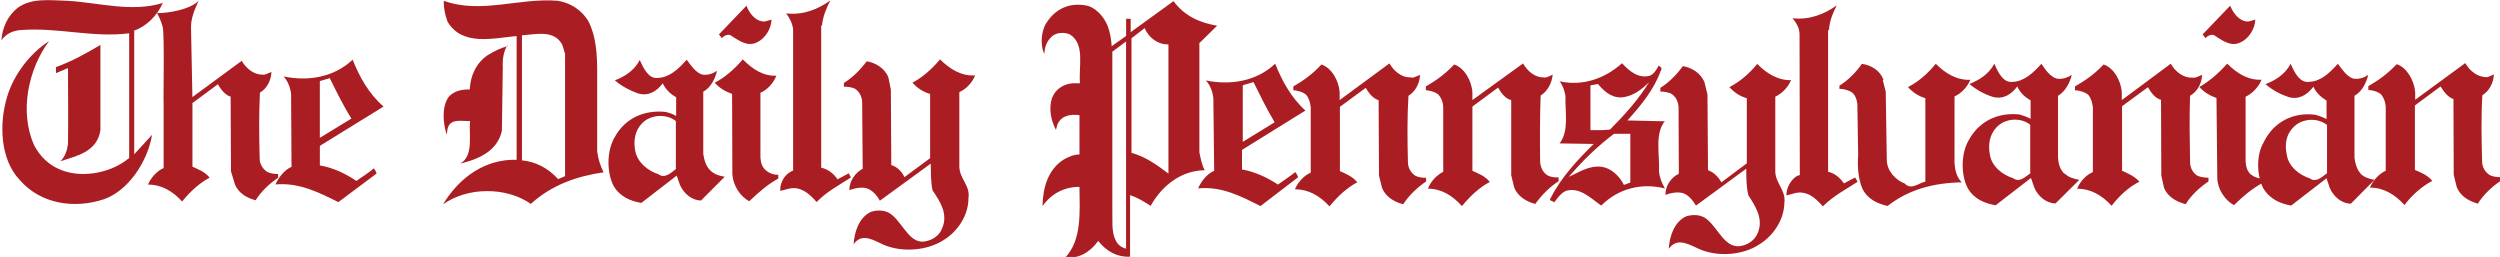
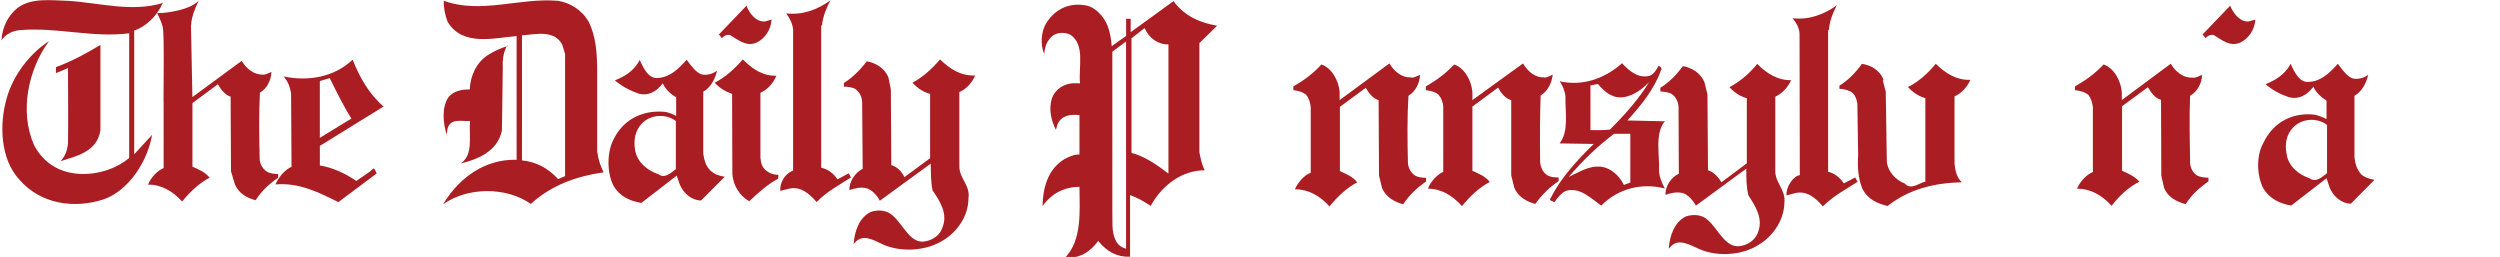
<svg xmlns="http://www.w3.org/2000/svg" viewBox="0 0 934 96">
  <g fill="#AA1E23">
    <path d="M60.54 1.18c0-.18.15-.18.3-.18-2 4.85-6.35 9-10.7 10.4v46.24l6.67-7.27c-1.7 10.2-9 20.95-18 24.07-10.9 3.63-23.6 1.9-31.5-7.27-7.2-7.63-7.7-20.8-4.7-30.84 2.4-8.3 8.6-16.45 15.7-20.95-7.6 10.22-11.2 26.15-5.6 38.8C17.3 63 25.9 65.96 34.9 64.74c4.8-.7 9.32-2.42 13.36-5.7v-46.6c-13.67 1.73-26.58-2.26-40.4-1.22-2.8.18-5.46 1.22-7.32 3.8.3-4.67 2.34-9.17 6.07-12.1C11.8-.9 18.9.14 25.3.3c11.66.7 23.78 4.34 35.28.88m225.2 6.84l2.47-.7c-.15 3.64-2.48 7.1-5.43 8.5-3.9 1.9-7.18-1.04-10.13-2.77-1.3-.18-2.2.34-3 1.2l-1.1-1.38 10.3-10.74c1 2.78 3.5 6.06 6.8 5.9m554.4 0l2.5-.7c-.2 3.63-2.5 7.1-5.5 8.5-3.9 1.9-7.2-1.05-10.1-2.78-1.3-.18-2.2.34-3 1.2l-1.1-1.38 10.3-10.74c1.1 2.78 3.6 6.06 6.8 5.9M306.8 9.5v53.16c2.5.52 4.57 2.08 6.1 4.34l4.2-2.26.8 1.56c-4.2 2.77-9 5.2-12.8 9.18-2.9-3.3-6-5.9-10.2-5.02l-3.4.86c-.2-2.77 1.4-5.88 4.07-7.27l.74-.34V10.9c-.3-2.26-1.3-4.16-2.6-5.9 6.2.7 11.7-1.38 16.5-4.85-1.4 2.77-2.8 5.9-3.1 9.36m-96 56.3l-2.6 1.1c-3.9-4.3-8.5-6.5-13.5-7V13.2c5-.34 12.2-2.25 15.1 3.64l1 3.3v45.74zm12-8.8V27c0-6.77-.4-13.35-3.2-18.9-2.6-4.5-7-7.1-11.5-7.8-14.4-1.2-28.7 5.03-42.6 0-.1 2.78.5 5.38 1.4 7.8 5.5 9.36 17.4 6.07 25.8 5.37V59.7c-11.3-.32-21.1 6.08-27.5 16.65 9.2-6.58 23.7-6.58 32.8-.17 7.8-7.1 17.3-10.4 27.2-11.8-1.1-2.23-2-4.66-2.3-7.43" />
    <path d="M37.52 48.63c-1.25 8.32-9.33 9.7-14.92 11.6 1.7-1.73 2.48-3.98 2.8-6.4.15-9.53 0-19.05 0-28.4l-4.5 1.9v-2.25c5.74-2.08 11.18-5.03 16.62-8.3v31.85zm152.02-31.7c-1.4 2.26-1.86 5.2-1.7 8.3l-.33 23.58c-1.7 8-9.4 10.8-15.5 12.3 5-3.1 3.1-10.2 3.6-15.9-2.9.2-7.3-1.2-8.4 2.8l-.3 2.3c-1.4-4.1-2-10.5.8-14.2 2-2.2 4.8-2.7 7.8-2.7.2-5.2 2.5-10 6.7-12.8 2.4-1.5 4.9-2.7 7.5-3.4M290 28.4c-1.1 2.78-3.42 5.2-5.9 6.26V58.9c.15 1.9.6 3.64 2.17 4.85 1.26 1.05 2.8 1.57 4.5 1.57v1.4c-3.86 2.06-7.44 5.2-10.86 8.47-3.5-1.9-6-5.9-6.3-10.1l-.1-30c-2.5-.9-4.6-2.1-6.5-4.2 3.8-1.9 7.3-5 10.5-8.7 3.7 3.7 7.6 6.3 12.7 6.1m74.1-.1c-1.1 2.7-3.4 5.2-5.9 6.2V62c-.1 4.66 4.2 7.26 3.4 12.1 0 6.6-4.2 12.5-9.3 15.6-6.2 4-15.5 4.68-22.4 1.74-3.2-1.4-7.7-4.5-10.8-.7l-.4.5c.3-4.64 2-10 6.5-12.1 2.7-.86 5.9-.7 8.1 1.4 4.1 3.47 6.7 11.1 12.6 9.53 2.5-.5 5-2.25 5.9-4.85 2.3-5.4-.9-10.1-3.6-14.08-.7-3.1-.6-6.57-.7-10L328.7 75c-.94-1.9-2.96-4.15-5-4.67-2.2-.54-4.36 0-6.4.7 0-3.5 2.35-6.6 5-8l-.2-24.8c0-2.03-1.07-4.1-2.8-5.15-1.23-.5-2.62-.7-4.03-.7V31c3.1-1.9 6.06-4.8 8.55-8.1 3.1.5 6.7 2.44 8.1 6.07l.9 4.5.17 28.22c2 .5 4 2.4 4.9 4.5l9.6-7.1v-24c-2.5-.7-4.7-2.1-6.6-4.2 3.6-1.9 7.1-4.9 10.3-8.7 3.7 3.6 7.8 6.2 12.9 6m-244.6 2.1l3.7-1.1c2.5 5 5 10.2 8.1 15.1l-11.8 7.2v-21zM133 67.5c-4.2-2.8-8.56-4.83-13.5-5.7v-7.3l23.8-14.7c-5.6-4.83-9.06-11.24-11.55-17.5-7 6.6-16.6 8.16-25.8 6.26 1.7 1.9 2.5 4.15 2.8 6.58l.16 27.2c-2.5 1.02-4.9 3.97-6 6.57 8.9-.8 16.2 3 23.5 6.6l14.3-10.7c-.3-.7-.5-1.4-1.1-1.9-2 1.8-4.3 3.1-6.5 4.7" />
    <path d="M252.5 63.18c-2.03 1.56-4.2 3.64-6.53 1.9-3.74-1.2-7.94-4.33-8.7-9-.63-3.63 0-7.27 2.48-9.87 3.1-3.4 9-3.9 12.75-1v18zm12.74.35c-1.56-1.56-2.17-3.82-2.5-6.07v-23.2c2.8-1.56 4.37-4.68 5.14-7.8-1.56 1.04-3.42 1.74-5.6 1.38-2.33-.7-4.2-3.46-5.74-5.53-3.1 3.5-6.38 6.6-10.73 6.8-3.5.5-5.5-3.8-6.8-6.7-2.2 4.2-5.9 6.3-9.3 7.6 2.7 2.3 5.6 3.8 8.7 4.9 3.8 1.1 6.9-.7 9.2-3.8 1 2.3 3.1 4.2 5 5.2v7c-1.2-.7-2.6-1.2-4-1.5-7.6-.8-15.1 2.1-19.1 9.7-2.8 4.9-2.9 12.8-.3 17.9 2.5 4.2 6.4 5.7 10.4 6.4l13.2-10.2L254 69c1.4 3.3 4.5 5.9 7.92 5.9l8.84-8.87c-2.04-.34-3.9-.87-5.45-2.42m-167-35.7c1.1 0 2-.7 3.1-1-.1 3.1-1.7 6.2-4.3 7.7-.4 7.9-.3 16.4-.1 24.5 0 2.1 1.1 4.1 3 5.2 1.1.5 2.5.7 3.9.7v1.4c-3.1 2.1-6.3 5-8.4 8.4-3.1-.8-6.4-2.5-7.8-6.1L86.3 64l-.14-27.9c-2-.52-3.68-2.74-4.76-4.62l-9.5 7.02v23.78c2.3 1.03 4.6 1.88 6.43 4.1-3.7 1.9-7.22 5.14-10.3 8.9-3.52-3.93-7.82-6.33-12.73-6.33 1.07-2.56 3.37-5.14 5.83-6.16v-24c-.16-1.8.37-26-.34-28.7-.7-2.7-2.1-5.2-2.1-5.2C62.2 5 70.9 3.7 74.2.3c-1.27 2.87-3.13 6.56-2.82 11l.5 24.97L90.3 22.73c1.7 2.9 4.63 5.3 8 5.14M682.98 11v53.17c2.33.52 4.34 2.08 5.9 4.34l4.2-2.2.93 1.6c-4.3 2.8-9 5.2-13 9.2-2.8-3.3-6-5.9-10.2-5l-3.4.9c-.1-2.7 1.6-5.9 4-7.3l1-.3-.1-52.8c-.1-2.2-1.2-4.1-2.6-5.8 6.2.7 11.7-1.4 16.5-4.8-1.4 2.8-2.8 5.9-2.9 9.4M436.6 64.9c-4.37-3.3-8.7-6.4-13.87-7.8V14.3l4.9-3.8c1.6 3.8 5.2 6.24 8.9 6.07V64.9zm-15.88 28c-1.58-.34-3.1-1.37-3.9-3.1-1.7-3.3-1.1-7.63-1.25-11.6V19.3l5.13-3.8v77.4zM448.2 16l6.52-6.4c-6.2-1.04-12.1-3.46-16.3-9.18l-16 11.6v-5h-1.7v6.4l-5.4 3.83c-.15-2.6-.6-5.04-1.4-7.28-1.4-3.8-4.8-7.46-8.4-7.97-5.9-1.04-11.2 1.2-14.6 6.58-2 3.12-2.33 8.32-.77 11.6.15-2.42.77-4.5 2.48-6.23 1.7-1.9 4.98-2.08 7.16-1.04 5.7 3.7 3.1 12 3.7 18.2h-2.7c-3.3.2-6.5 2.1-7.8 5.6-1.3 4.2-.2 8.5 1.5 11.8l.6-2.1c1.5-3.3 4.8-3.8 8.2-3.4v14.7c-2.2 0-4.1.9-5.9 1.9-5.8 3.7-7.8 10.4-7.9 17.4 3.4-4.8 8.2-7.2 13.8-7.2.1 9.6.9 19.8-5.3 26.4 5 .5 9.2-1.9 12.3-6.2 3.2 4 7.1 6.1 11.9 5.9v-23c2.8.9 5.4 2.5 7.7 4 4.5-8.1 12-13.3 20.2-13.3-1.1-2.1-1.5-4.3-2-6.7V16zm79.23 13.02c1.1 0 2.03-.7 3.1-1.04-.13 3.1-1.7 6.24-4.33 7.8-.5 7.96-.4 16.6-.2 24.75 0 2.1 1.1 4.16 2.92 5.2 1.07.52 2.47.7 3.86.7v1.38c-3.1 2.1-6.37 5.1-8.54 8.5-3.1-.8-6.55-2.6-7.94-6.2l-1.1-4.5-.15-28.2c-2.03-.5-3.73-2.7-4.8-4.6l-9.66 7.1v24c2.3 1.1 4.6 1.9 6.5 4.2-3.7 1.9-7.3 5.2-10.4 9-3.6-4-7.9-6.4-12.9-6.4 1.1-2.6 3.4-5.2 5.9-6.2V40.1c-.2-1.74-.6-3.3-1.7-4.68-1.4-1.2-3.3-1.56-4.8-1.73v-1.4c3.7-2.1 7.3-4.7 10.5-8.2 3.7 1.2 6.5 5.9 6.8 10.4v2.9l18.6-13.7c1.7 2.9 4.6 5.4 8 5.2m49.8.1c1.2 0 2.2-.7 3.2-1.1-.3 3.1-1.9 6.2-4.5 7.8-.3 7.9-.3 16.6-.2 24.7.1 2.1 1.1 4.2 2.9 5.2 1.1.6 2.5.7 4 .7v1.4c-3.2 2.1-6.3 5.1-8.7 8.5-3.1-.8-6.5-2.6-7.9-6.2l-1.1-4.5V37.4c-2.2-.53-3.9-2.77-4.9-4.68l-9.6 7.1v24c2.3 1.05 4.7 1.9 6.5 4.17-3.7 1.9-7.3 5.2-10.4 9-3.6-4-7.8-6.5-12.7-6.5.9-2.6 3.4-5.2 5.7-6.3V40.1c0-1.73-.6-3.3-1.7-4.68-1.4-1.2-3.3-1.56-4.8-1.73v-1.4c3.7-2.1 7.3-4.7 10.6-8.2 3.7 1.2 6.5 5.9 6.8 10.4v2.9L569 23.7c1.7 2.9 4.5 5.4 7.98 5.2" />
    <path d="M669.15 29.9c-1.08 2.75-3.57 5.18-5.9 6.22v27.53c-.16 4.68 4.03 7.27 3.4 12.12-.14 6.6-4.34 12.5-9.47 15.6-6.06 4-15.4 4.68-22.22 1.73-3.27-1.38-7.94-4.5-11.04-.7l-.47.53c.3-4.67 2.02-10.04 6.53-12.12 2.64-.8 5.9-.7 8.07 1.4 4.05 3.5 6.7 11.1 12.76 9.6 2.4-.5 4.9-2.2 5.9-4.8 2.2-5.3-.9-10-3.5-14-.8-3.1-.8-6.6-.8-10l-18.8 13.8c-1.1-1.9-2.9-4.1-5-4.7-2.3-.5-4.5 0-6.4.7-.1-3.4 2.2-6.6 5-7.9l-.1-24.8c-.1-2.1-1-4.1-2.9-5.2-1.3-.5-2.7-.7-3.9-.7v-1.4c3.1-1.9 6-4.8 8.4-8.1 3.2.5 6.7 2.5 8.1 6.1l1.1 4.5.2 28.3c2 .6 3.9 2.5 5 4.5l9.5-7.1V36.7c-2.5-.7-4.6-2.06-6.5-4.14 3.7-1.93 7.3-4.87 10.4-8.68 3.6 3.64 7.8 6.24 12.9 6.07m34 0l1.1 4.3.4 25.48c0 4.16 3.4 7.6 6.7 8.83 2.4 2.6 5.2-.17 7.7-.7v-31.2c-2.5-.7-4.6-2.05-6.5-4.14 3.8-1.9 7.3-4.9 10.4-8.7 3.6 3.6 7.8 6.2 12.9 6-1.1 2.75-3.5 5.18-5.9 6.2v25c.2 2.6.8 5.2 2.7 7.1-10.3.18-19.8 2.6-27.7 8.84-3.7-.87-7.4-2.44-9.4-6.43-1.6-3.8-1.9-8.1-1.6-12.6l-.3-19.2c-.3-1.9-.93-3.63-2.5-4.5-1.4-.7-2.8-1.04-4.2-1.04V32c3.1-1.9 6.08-4.86 8.4-8.15 3.3.5 6.7 2.26 8.1 6.07m115.9-.9c1.1 0 2-.7 3.1-1.03-.12 3.1-1.7 6.2-4.5 7.8-.3 7.9-.12 16.6 0 24.7 0 2.1.97 4.1 2.8 5.2 1.28.5 2.68.7 4.08.7v1.4c-3.1 2.1-6.4 5-8.53 8.5-3.3-.9-6.7-2.6-8.1-6.2l-1-4.5-.1-28.3c-2.2-.5-3.8-2.8-4.9-4.7l-9.66 7.1v24.1c2.15 1 4.5 1.9 6.5 4.1-3.9 1.9-7.5 5.2-10.4 9-3.6-4-7.96-6.4-12.9-6.4 1.05-2.6 3.4-5.2 5.9-6.2V40.1c-.2-1.74-.65-3.3-1.7-4.68-1.6-1.2-3.3-1.56-5-1.73v-1.4c3.7-2.1 7.45-4.7 10.7-8.2 3.7 1.2 6.5 5.9 6.8 10.4v2.9L811 23.8c1.7 2.95 4.65 5.37 8.08 5.2" />
-     <path d="M844.86 29.9c-1.1 2.75-3.58 5.18-5.9 6.22v24.26c.15 1.9.6 3.63 2 4.84 1.4 1.03 2.96 1.55 4.68 1.55v1.4c-4.05 2.07-7.62 5.18-11.04 8.48-3.42-1.9-6.07-5.9-6.22-10.05l-.3-29.97c-2.34-.85-4.52-2.06-6.4-4.14 3.6-2 7.16-5.1 10.43-8.7 3.6 3.6 7.7 6.2 12.8 6m83.7-.9c1.1 0 2-.7 3.1-1.1-.1 3.1-1.7 6.2-4.3 7.8-.5 7.9-.3 16.6-.1 24.7 0 2.1 1.1 4.1 3 5.2 1.1.5 2.5.7 3.9.7v1.4c-3.1 2.1-6.3 5-8.5 8.5-3.1-.9-6.5-2.6-7.9-6.3l-1.1-4.5-.1-28.3c-2-.6-3.7-2.8-4.8-4.7l-9.6 7.1v24.1c2.3 1 4.7 1.9 6.5 4.1-3.7 1.9-7.4 5.1-10.4 9-3.6-4-7.9-6.5-12.9-6.5 1.1-2.6 3.4-5.2 5.9-6.3V40c-.1-1.75-.6-3.3-1.7-4.7-1.4-1.2-3.3-1.55-4.8-1.72v-1.4c3.7-2.1 7.3-4.7 10.6-8.2 3.7 1.2 6.5 5.9 6.9 10.4v2.9l18.7-13.7c1.7 2.9 4.7 5.4 8.1 5.2m-464.6 3l3.8-1.1c2.5 5 5 10.2 7.9 15L464.3 53V31.9zm13 37.22c-4.2-2.77-8.7-4.84-13.5-5.7V56l23.7-14.7c-5.4-4.85-8.8-11.26-11.3-17.5-7 6.6-16.8 8.15-25.9 6.24 1.7 1.9 2.5 4.15 2.8 6.58l.3 27.2c-2.6 1.03-4.9 3.97-6 6.57 8.7-.9 16 2.9 23.3 6.6L485 66.2c-.3-.7-.6-1.38-1.08-1.9-2.18 1.73-4.35 3.12-6.52 4.67m281.23-4.3c-2.18 1.54-4.2 3.63-6.54 1.9-3.8-1.2-8.1-4.34-8.7-9-.7-3.66 0-7.3 2.4-9.88 3.1-3.5 9-4 12.7-1.1v18zm12.74.34c-1.7-1.5-2.33-3.8-2.5-6V35.8c2.66-1.57 4.37-4.7 5.15-7.8-1.72 1.03-3.57 1.7-5.6 1.37-2.5-.7-4.35-3.46-5.76-5.54-3.1 3.47-6.52 6.6-10.72 6.76-3.58.5-5.6-3.8-6.84-6.8-2.18 4.1-5.9 6.2-9.33 7.6 2.65 2.2 5.6 3.8 8.7 4.8 3.74 1 6.85-.7 9.18-3.9.93 2.2 2.95 4.1 4.98 5.2v6.9c-1.25-.7-2.65-1.2-4.05-1.6-7.6-.9-15.08 2.1-19.13 9.7-2.8 4.8-2.94 12.8-.3 17.8 2.34 4.1 6.37 5.7 10.42 6.4l13.2-10.2 1.25 3.6c1.4 3.3 4.52 5.9 7.93 5.9l8.87-8.8c-2.03-.4-4.05-.9-5.45-2.4" />
    <path d="M869.38 64.7c-2.03 1.55-4.2 3.64-6.53 1.9-3.73-1.2-7.93-4.33-8.55-9-.78-3.65-.16-7.28 2.33-9.87 3.12-3.47 9-3.98 12.75-1.05v18zm12.75.35c-1.56-1.56-2.18-3.8-2.5-6.07v-23.2c2.8-1.56 4.36-4.68 5.14-7.8-1.56 1.04-3.42 1.72-5.6 1.38-2.33-.7-4.2-3.46-5.74-5.54-3.12 3.46-6.38 6.6-10.74 6.75-3.6.53-5.6-3.8-6.9-6.75-2.2 4.16-5.9 6.24-9.4 7.62 2.6 2.25 5.6 3.82 8.7 4.85 3.7 1 6.8-.7 9.2-3.9.9 2.2 3.1 4.1 4.9 5.2v6.9c-1.3-.7-2.7-1.2-4.1-1.6-8-1.1-15.7 2.4-19.5 10.5-2.7 4.7-2.5 12.3 0 17 2.5 4.1 6.4 5.7 10.4 6.4l13.2-10.2 1.2 3.6c1.4 3.3 4.5 5.9 7.9 5.9l8.8-8.9c-2-.4-3.9-.9-5.4-2.5m-272.6 3.5l-2.4.9c-1.7-3.5-4.9-6.3-8.4-6.8-4.8-.5-8.4 2.1-12.2 3.8 5-5.9 10.9-11.6 16.9-16.1h6.1v18.2zm-14.9-19.9V31.9l2.8-.53c2.7 3.3 5.9 5.7 10.1 4.84 3.5-.7 6.4-2.9 9-5.5-3.9 6.4-9.2 12.3-14.6 17.7-2.4.3-4.9.2-7.3.2m27.3-3.3L608 45c5.15-5.7 9.97-11.6 12.46-18.57.76-.88-.17-1.58-.8-1.9-.77 1.54-1.86 3.27-3.42 3.8-4.2 1.03-7.47-1.74-10.26-4.7-6.38 5.7-14.6 8.66-23.33 6.75 1.24 1.58 1.87 3.5 2.2 5.4-.16 6.06 1.4 13.3-2.2 17.8l12.76.2c-6 5.9-12.3 12.64-16 20.1-1.1 1.2.8 1.2 1.3 1.7 1-1.54 2.7-3.62 4.4-4.3 5.1-1.4 9 2.6 13.1 5.53 6.4-6.4 15.1-8.6 23.8-6.4-1.1-1.9-2-4-2.2-6.4.3-6.2-1.7-14 2.2-18.8" />
  </g>
</svg>